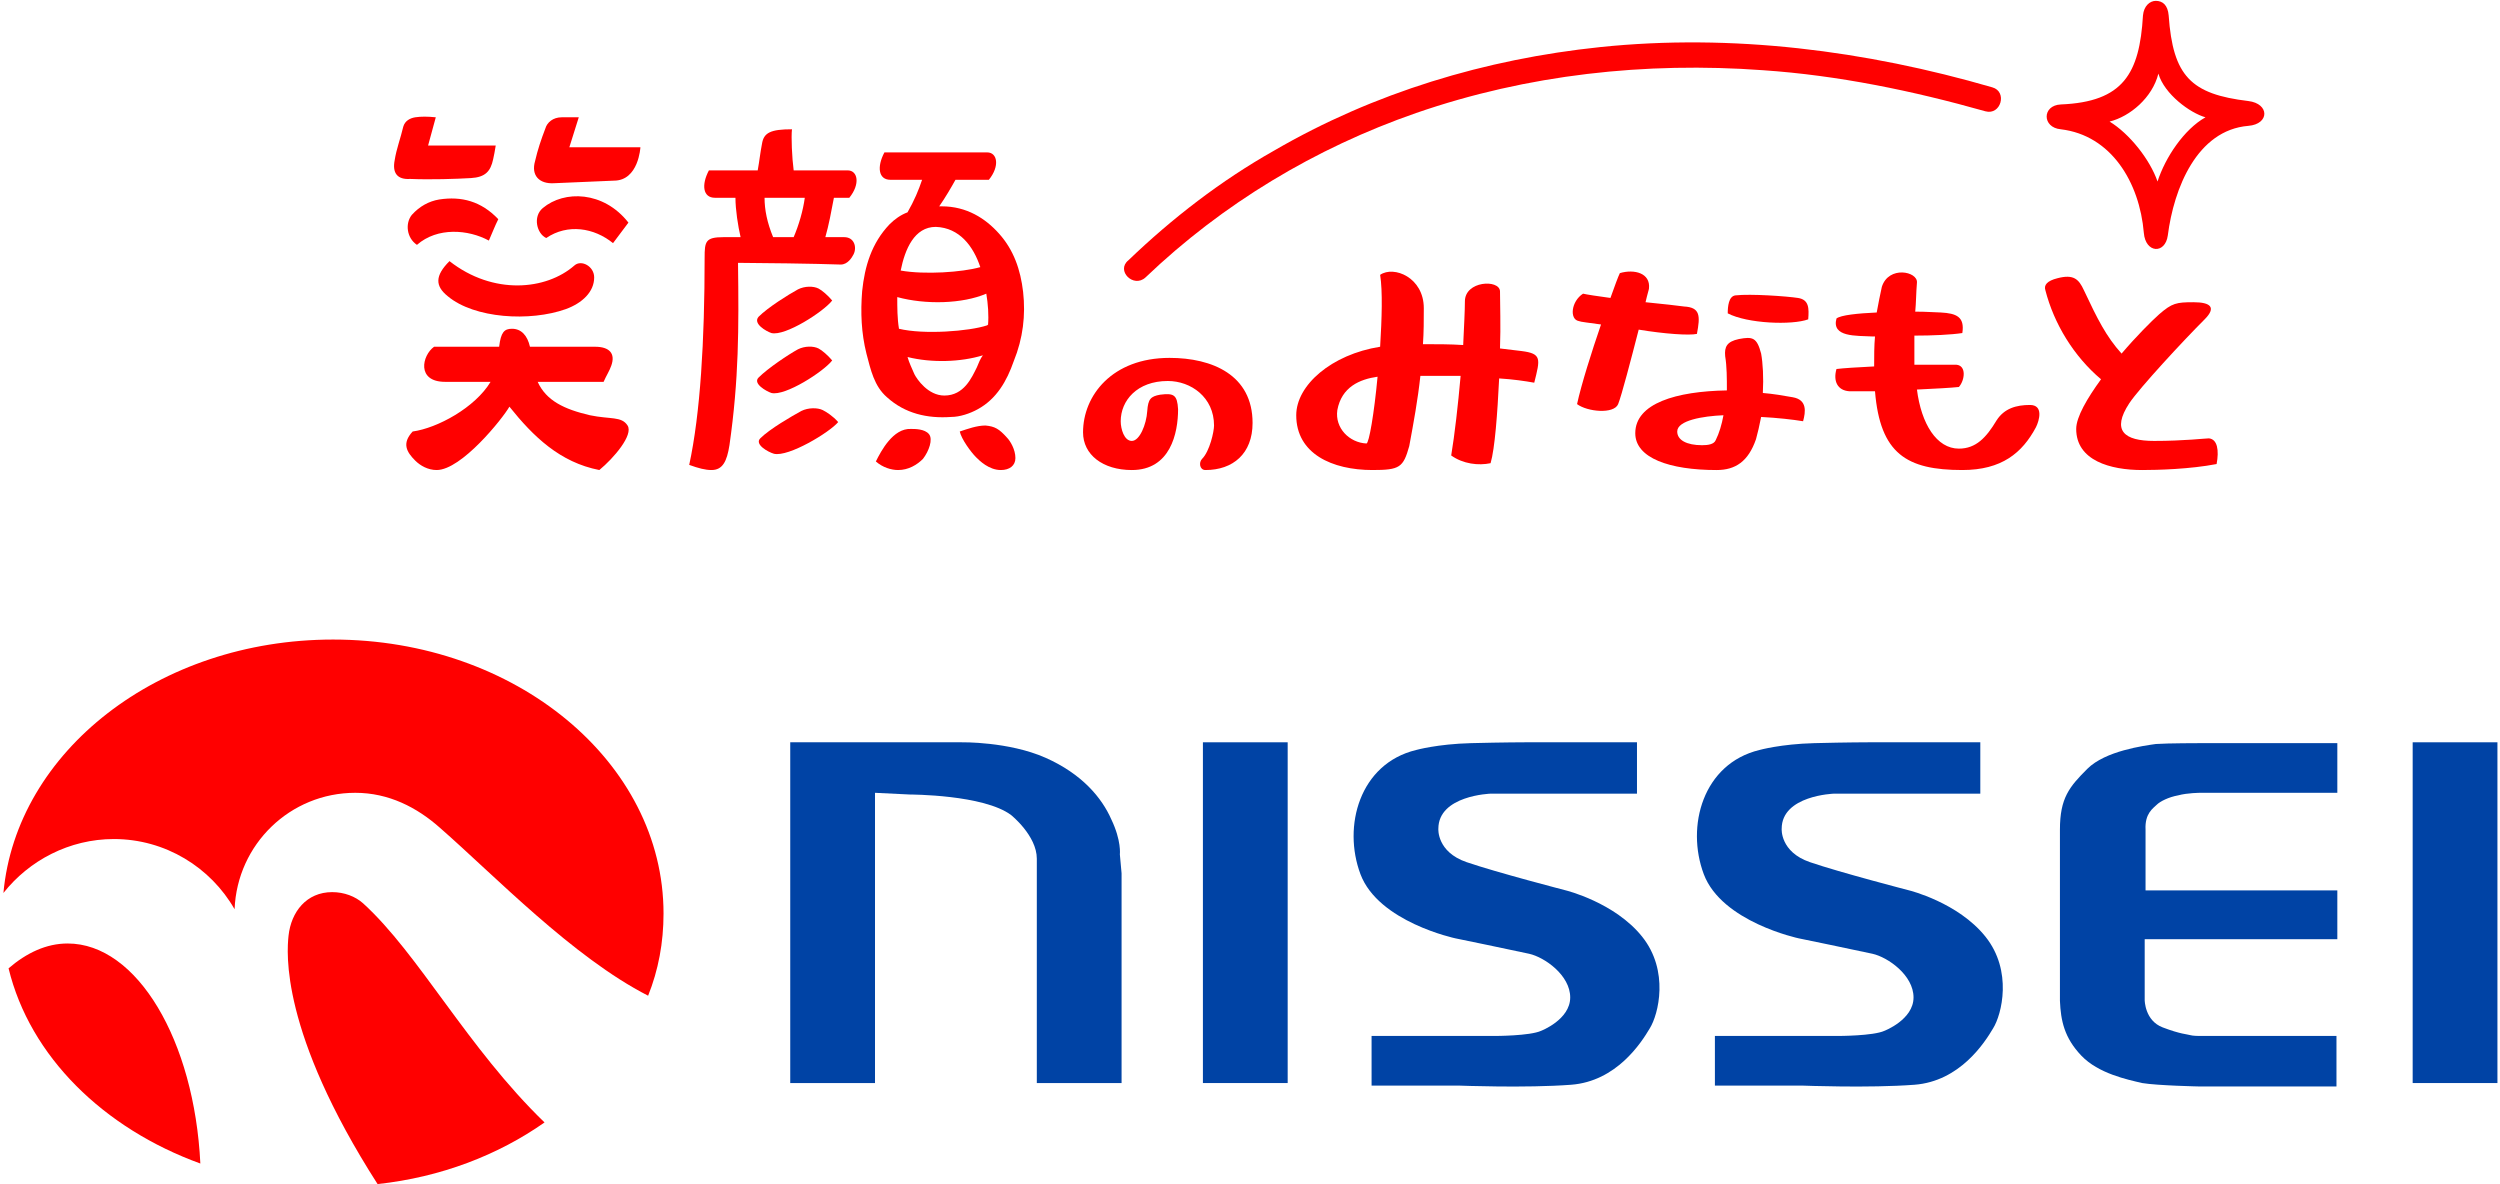
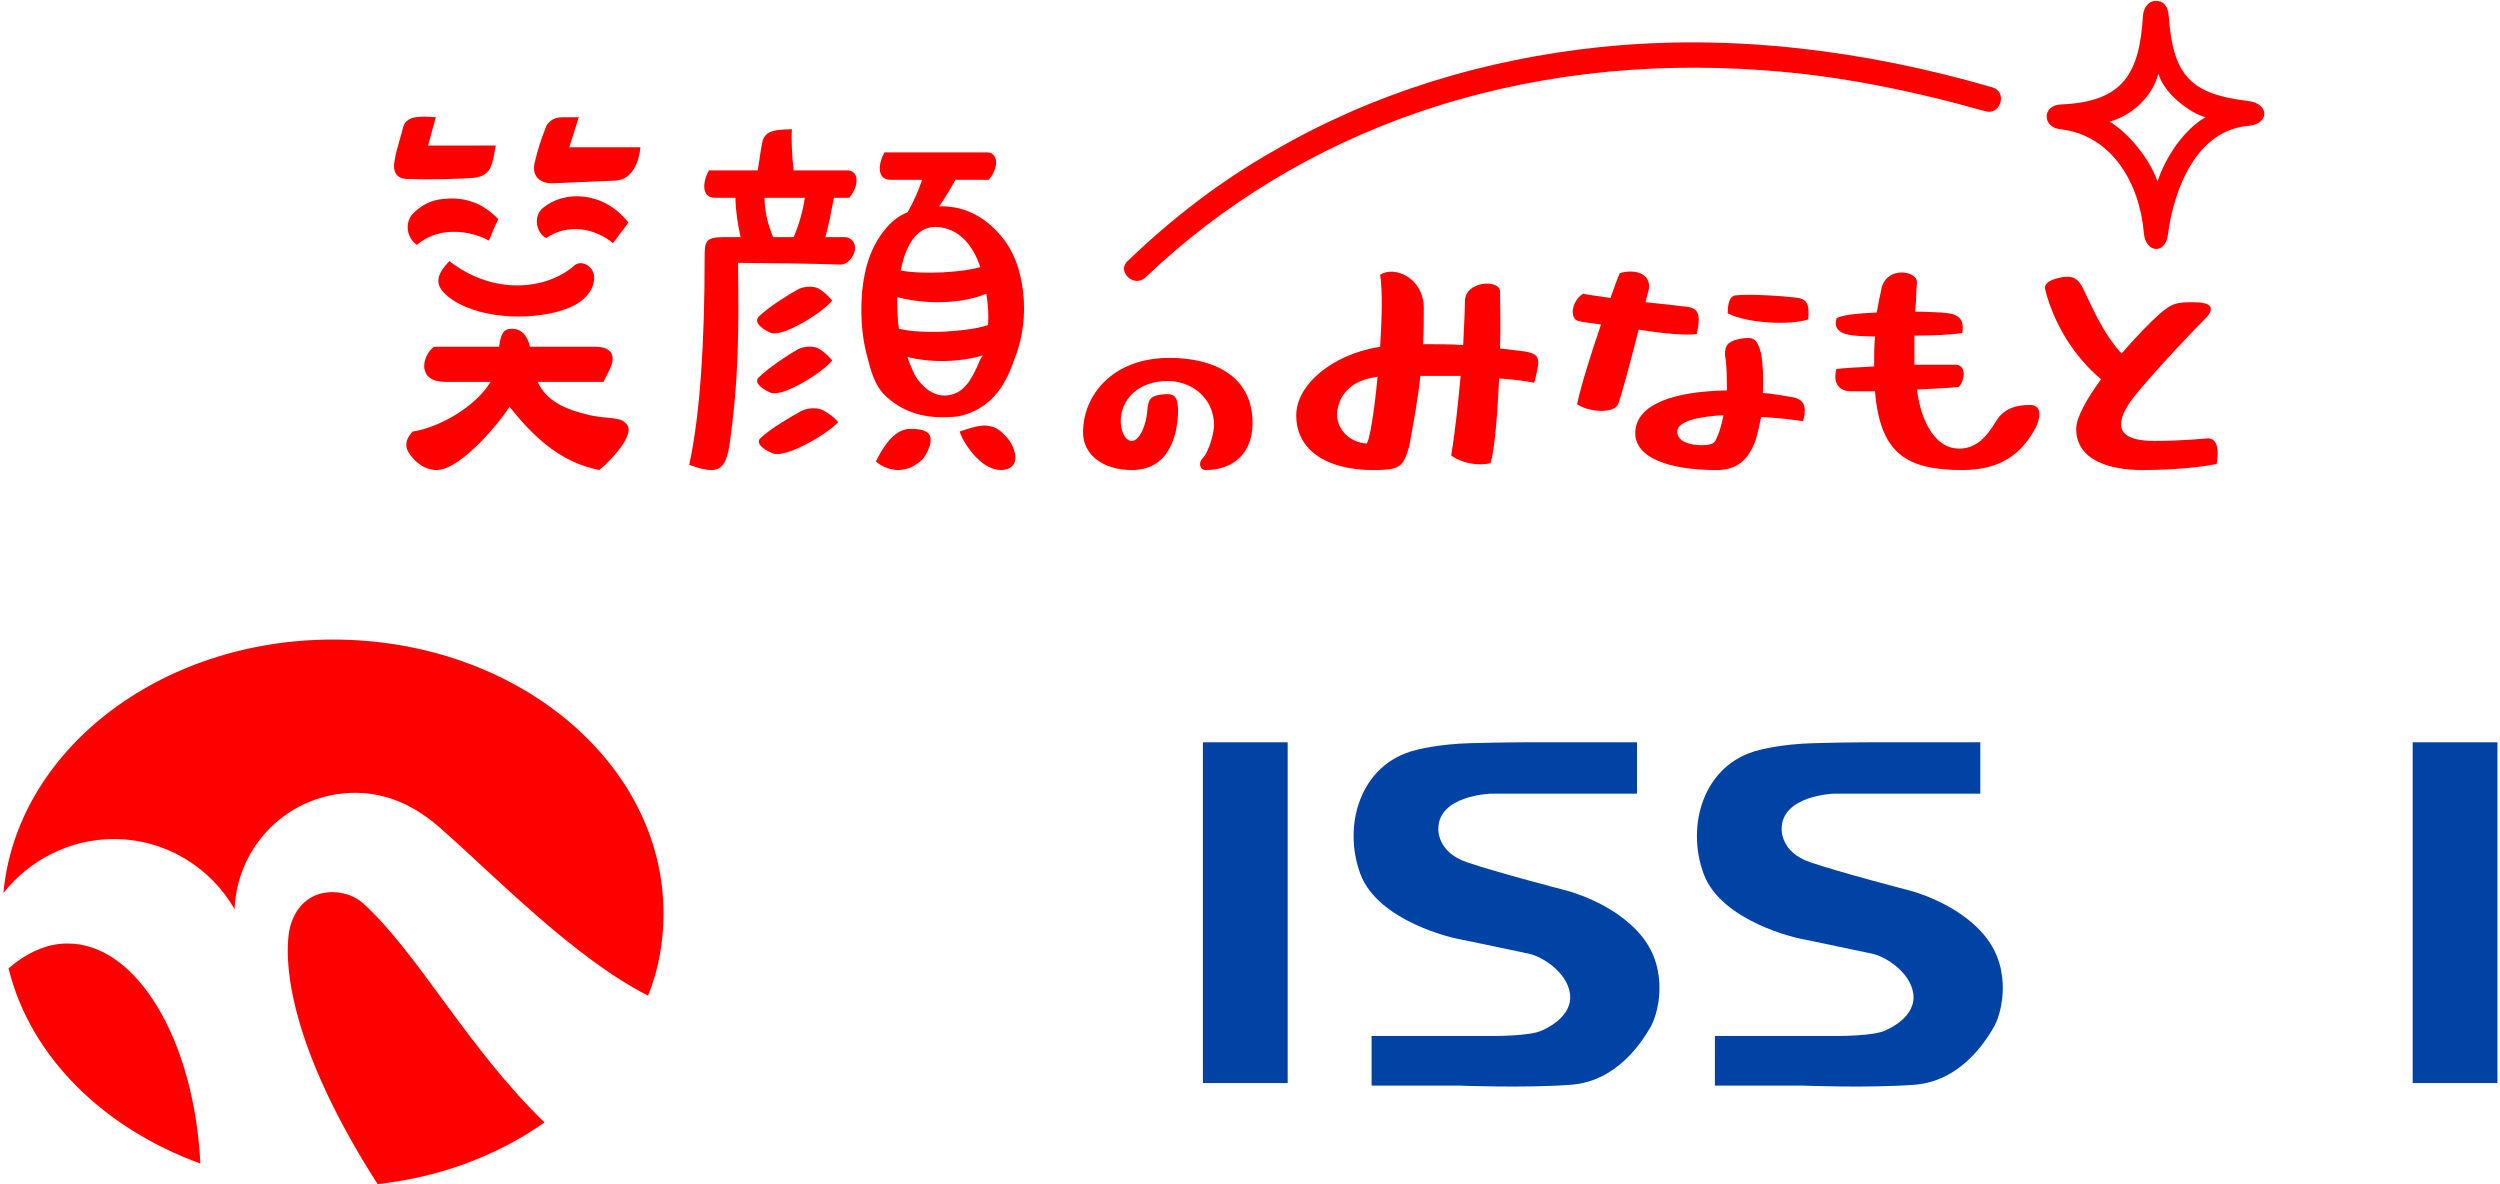
<svg xmlns="http://www.w3.org/2000/svg" version="1.1" id="レイヤー_1" x="0px" y="0px" viewBox="0 0 292 138.3" style="enable-background:new 0 0 292 138.3;" xml:space="preserve">
  <style type="text/css">
	.st0{fill:#FF0000;}
	.st1{fill:#0043A5;}
</style>
  <g>
    <g>
      <g>
        <path class="st0" d="M51.4,96.7c-2.7-2.4-6-4.1-9.9-4.1c-7.6,0-13.8,6-14.1,13.6c-2.8-4.9-8.1-8.2-14.1-8.2     c-5.2,0-9.9,2.5-12.9,6.3c1.5-16.5,18.1-29.6,38.5-29.6c21.3,0,38.6,14.3,38.6,32c0,3.4-0.6,6.6-1.8,9.6     C66.9,111.8,57.8,102.3,51.4,96.7" />
        <path class="st0" d="M7.9,110.2c-2.5,0-4.8,1.1-6.9,2.9c2.5,10.3,11.1,18.7,22.4,22.8C22.7,121.5,16,110.2,7.9,110.2" />
        <path class="st0" d="M42.4,105.5c-0.9-0.8-2.2-1.3-3.6-1.3c-3,0-4.8,2.3-5.1,5.1c-0.2,1.9-1,11.2,10.4,29     c7.4-0.8,14.1-3.4,19.5-7.2C54.6,122.4,48.9,111.4,42.4,105.5" />
      </g>
      <g>
        <rect x="281.8" y="86.7" class="st1" width="9.9" height="39.8" />
        <path class="st1" d="M191.2,86.7v6h-17.1c0,0-6.1,0.2-6.1,4.1c0,0-0.2,2.7,3.3,3.9c3.5,1.2,11.6,3.3,11.6,3.3s5.7,1.4,8.9,5.4     c3.2,4,1.9,9.1,0.9,10.7c-1,1.7-3.9,6.2-9.2,6.6c-5.3,0.4-13,0.1-13,0.1h-10.3V121h14.4c0,0,4.1,0,5.4-0.6c0,0,3.4-1.3,3.4-3.9     c0-2.6-3-4.7-4.8-5.1c-1.8-0.4-8.6-1.8-8.6-1.8s-9-1.9-11.1-7.5c-2.1-5.6-0.1-12.9,6.5-14.5c0,0,2.5-0.7,6.4-0.8     c3.9-0.1,6.3-0.1,6.3-0.1L191.2,86.7" />
        <path class="st1" d="M231.3,86.7v6h-17.1c0,0-6.1,0.2-6.1,4.1c0,0-0.2,2.7,3.3,3.9c3.5,1.2,11.6,3.3,11.6,3.3s5.7,1.4,8.9,5.4     c3.2,4,1.9,9.1,0.9,10.7c-1,1.7-3.9,6.2-9.2,6.6c-5.3,0.4-13,0.1-13,0.1h-10.3V121h14.4c0,0,4.1,0,5.4-0.6c0,0,3.4-1.3,3.4-3.9     c0-2.6-3-4.7-4.8-5.1c-1.8-0.4-8.6-1.8-8.6-1.8s-9-1.9-11.1-7.5c-2.1-5.6-0.1-12.9,6.5-14.5c0,0,2.5-0.7,6.4-0.8     c3.9-0.1,6.3-0.1,6.3-0.1L231.3,86.7" />
        <rect x="140.5" y="86.7" class="st1" width="9.9" height="39.8" />
-         <path class="st1" d="M131,102v24.5h-9.9V102c0,0,0-0.7,0-1.7c0-2.7-3-5.1-3-5.1c-3.2-2.4-11.8-2.4-11.8-2.4l-4.1-0.2v33.9h-9.9     V86.7h20c0,0,5.5-0.1,9.8,1.8c4.3,1.9,6.6,4.7,7.7,7.2c1.2,2.5,1,4.1,1,4.1L131,102" />
-         <path class="st1" d="M251.9,94c0.4-0.4,1.4-0.9,2.5-1.1c1.1-0.3,2.6-0.3,2.6-0.3h16v-5.8h-16c0,0-3.8,0-5.2,0.1     c-1.4,0.2-5.9,0.8-8,2.9c-2.1,2.1-3.2,3.4-3.2,7.1v20c0.1,2.3,0.5,4.3,2.5,6.4c2,2.1,5.4,2.8,7.1,3.2c1.8,0.3,6.7,0.4,6.7,0.4h16     V121h-16c0,0-0.8,0-1.1-0.1c-0.3-0.1-1.1-0.1-3.2-0.9c-2.1-0.8-2.1-3.2-2.1-3.2v-7.1H273V104h-22.4v-7.1     C250.5,95,251.5,94.4,251.9,94" />
      </g>
    </g>
    <g>
      <g>
        <path class="st0" d="M133.8,32.4c9-8.6,19.8-15.1,31.6-19.2c13-4.5,26.8-6,40.5-5c8.8,0.6,17.5,2.4,26,4.8     c1.8,0.5,2.6-2.3,0.8-2.8c-14.8-4.3-30.4-6.3-45.8-4.7c-13.4,1.4-26.4,5.3-38.1,12.1c-6.2,3.5-11.9,7.9-17,12.8     C130.3,31.6,132.4,33.7,133.8,32.4L133.8,32.4z" />
        <path class="st0" d="M262.6,11.8c-6.7-0.8-8.8-2.9-9.3-10c-0.1-1.2-0.7-1.7-1.5-1.7c-0.7,0-1.4,0.6-1.5,1.7     c-0.4,6.8-2.3,10.1-9.6,10.4c-2.2,0.1-2.2,2.7,0,2.9c5.9,0.7,9.2,6.2,9.7,12.1c0.2,2.4,2.5,2.5,2.8,0.3     c0.7-5.5,3.4-12.3,9.4-12.8C265.1,14.5,265.1,12.1,262.6,11.8z M252,21.2c-0.9-2.6-3.3-5.6-5.6-7c2.4-0.6,5-2.8,5.7-5.6     c0.7,2.4,3.7,4.6,5.5,5.1C255.1,15.1,252.9,18.4,252,21.2z" />
      </g>
      <g>
        <path class="st0" d="M146.3,49.4c0,3.6-2.3,5.5-5.5,5.5c-0.7,0-0.8-0.9-0.4-1.3c0.9-0.9,1.4-3.2,1.4-3.9c0-3.3-2.7-5.2-5.4-5.2     c-3.6,0-5.5,2.3-5.5,4.7c0,0.9,0.4,2.3,1.3,2.3c0.9,0,1.7-1.9,1.8-3.5c0.1-1.4,0.4-1.7,1.5-1.9c1.6-0.2,2,0,2.1,1.7     c0,2.8-0.9,7.1-5.4,7.1c-3.4,0-5.7-1.8-5.7-4.4c0-4.3,3.4-8.7,10.1-8.7C141.6,41.8,146.3,43.8,146.3,49.4z" />
        <g>
          <path class="st0" d="M52.5,30.5c-1.7,1.7-1.7,2.9-0.2,4.1c3.1,2.6,9.6,3,13.8,1.5c1.9-0.7,3.3-2,3.3-3.7c0-1.3-1.5-2.1-2.3-1.4      C63.8,33.9,57.6,34.5,52.5,30.5z" />
          <path class="st0" d="M66.5,17.2l1.1-3.5c-0.8,0-1.6,0-2,0c-1,0-1.7,0.6-1.9,1.3c-0.5,1.3-0.9,2.5-1.2,3.8      c-0.5,1.7,0.5,2.7,2.2,2.6c2.3-0.1,4.7-0.2,7-0.3c2.9,0,3.1-3.9,3.1-3.9C73.3,17.2,68.1,17.2,66.5,17.2z" />
          <path class="st0" d="M55,20.8c1.7-0.1,2.3-0.8,2.6-2.2c0.1-0.5,0.2-0.9,0.3-1.6H50l0.9-3.3c-1-0.1-1.7-0.1-2.4,0      c-0.6,0.1-1.2,0.4-1.4,1.1c-0.3,1.3-0.8,2.6-1,3.9c-0.3,1.5,0.3,2.3,1.8,2.2C50.3,21,53.3,20.9,55,20.8z" />
          <path class="st0" d="M51.3,23.3c-1.2,0.2-2.3,0.8-3.2,1.8c-0.8,1-0.6,2.7,0.6,3.5c2.4-2.1,6-1.8,8.4-0.5      c0.4-0.9,0.7-1.7,1.1-2.5C56.2,23.5,53.9,22.9,51.3,23.3z" />
          <path class="st0" d="M71.6,28.4l1.8-2.4c-2.9-3.7-7.5-3.8-10-1.7c-1.2,1-0.7,3,0.4,3.5C66.3,26.1,69.4,26.6,71.6,28.4z" />
          <path class="st0" d="M68.9,48.5c-3-0.7-5.1-1.7-6.1-3.9h7.7c0.3-0.7,0.7-1.3,0.9-1.9c0.5-1.4-0.2-2.2-1.9-2.2h-7.6      c-0.3-1.3-1-2.1-2.1-2.1c-0.9,0-1.3,0.4-1.5,2.1h-7.6c-1.4,1-2.1,4.1,1.3,4.1h5.3c-1.8,3-6.2,5.4-9.1,5.8      c-1.3,1.4-0.7,2.4,0.3,3.4c0.6,0.6,1.5,1.1,2.5,1.1c2.9,0,7.7-6,8.5-7.4C62.3,51,65.4,54,70,54.9c1.7-1.4,4-4.1,3.3-5.2      C72.6,48.6,71.3,49,68.9,48.5z" />
        </g>
        <g>
          <path class="st0" d="M119.5,34.1c-0.3-2.6-1.1-4.9-2.8-6.8c-1.6-1.8-3.8-3.2-6.7-3.2c-0.1,0-0.2,0-0.3,0c0.7-1,1.4-2.2,1.9-3.1      c2.2,0,3.9,0,3.9,0c1.3-1.6,1-3.2-0.2-3.2c-1.4,0-10.8,0-12,0c-0.9,1.7-0.7,3.2,0.7,3.2c0.2,0,1.7,0,3.7,0      c-0.4,1.2-0.9,2.4-1.7,3.8c-0.8,0.3-1.5,0.8-2.1,1.4c-2.1,2.2-2.9,4.9-3.2,7.8c-0.2,2.5-0.1,4.9,0.5,7.3      c0.5,1.9,0.9,3.8,2.4,5.1c2.1,1.9,4.7,2.5,7.5,2.3c1,0,2.2-0.4,3.1-0.9c2.2-1.2,3.4-3.3,4.2-5.6      C119.5,39.5,119.8,36.8,119.5,34.1z M115.3,38c-2.1,0.7-7.4,1.1-10.3,0.4c-0.2-1.2-0.2-2.5-0.2-3.7c3.3,0.9,7.6,0.8,10.4-0.4      c0.2,1.2,0.3,2.5,0.2,3.7C115.4,37.9,115.4,37.9,115.3,38z M114.5,31.2c-2.1,0.6-6.5,0.9-9.3,0.4c0.5-2.5,1.6-5.1,4.1-5.1      C112.1,26.6,113.7,28.8,114.5,31.2z M114.1,42.9c-0.6,1.2-1.5,3.3-3.8,3.3c-1.9,0-3.2-1.9-3.5-2.5c-0.3-0.7-0.6-1.3-0.8-2      c2.8,0.7,6.2,0.6,8.8-0.2C114.5,41.9,114.3,42.4,114.1,42.9z" />
          <path class="st0" d="M99.2,23.1c1.3-1.6,1-3.2-0.2-3.2c-0.6,0-3.2,0-6.3,0c-0.2-1.5-0.3-3.9-0.2-4.8c-2.5,0-3.3,0.4-3.5,1.7      c-0.2,1-0.3,2-0.5,3.1c-2.8,0-5.2,0-5.7,0c-0.9,1.7-0.7,3.2,0.7,3.2c0.1,0,1.1,0,2.4,0c0,1.4,0.3,3.3,0.6,4.6h-2      c-2.1,0-2.2,0.5-2.2,2.4c0,9.7-0.5,18.2-1.8,24.2c1.1,0.4,1.9,0.6,2.6,0.6c1.3,0,1.8-1,2.1-2.9c1.1-7.7,1.1-13.6,1-21.3      c2,0,9.4,0.1,12,0.2c0.8,0,1.3-0.8,1.5-1.2c0.4-0.8,0.1-2-1.1-2h-2.2c0.4-1.4,0.7-3,1-4.6C98.4,23.1,99.2,23.1,99.2,23.1z       M92.7,27.7h-2.4c-0.7-1.7-1-3.2-1-4.6c1.5,0,3.2,0,4.7,0C93.8,24.6,93.3,26.3,92.7,27.7z" />
          <path class="st0" d="M90.1,38.9c1.6,0.4,6.1-2.5,7.1-3.8c-0.5-0.6-1.2-1.2-1.6-1.4c-0.6-0.3-1.6-0.3-2.4,0.1      c-1.1,0.6-3.5,2.1-4.6,3.2C87.9,37.8,89.5,38.7,90.1,38.9z" />
          <path class="st0" d="M90.1,45.9c1.6,0.4,6.1-2.5,7.1-3.8c-0.5-0.6-1.2-1.2-1.6-1.4c-0.6-0.3-1.6-0.3-2.4,0.1      c-1.1,0.6-3.5,2.2-4.6,3.3C87.9,44.8,89.5,45.7,90.1,45.9z" />
          <path class="st0" d="M96.1,47.9c-0.6-0.3-1.7-0.3-2.5,0.1c-1.1,0.6-3.7,2.1-4.8,3.2c-0.7,0.7,0.9,1.6,1.6,1.8      c1.7,0.4,6.5-2.5,7.5-3.7C97.3,48.6,96.5,48.1,96.1,47.9z" />
          <path class="st0" d="M115.1,49.7c-1,0-2.1,0.4-3,0.7c0.2,0.9,1.3,2.4,1.9,3c0.4,0.4,1.5,1.5,2.9,1.5c1,0,1.7-0.5,1.7-1.4      c0-1-0.6-2-1-2.4C116.7,50.1,116.2,49.8,115.1,49.7z" />
          <path class="st0" d="M106.4,50.1c-2.1-0.1-3.5,2.6-4.1,3.8c0.8,0.7,1.8,1,2.6,1c1.2,0,2.2-0.6,2.9-1.3c0.7-0.9,1.2-2.3,0.7-2.9      C108,50.1,106.9,50.1,106.4,50.1z" />
        </g>
        <path class="st0" d="M177.7,41c-0.8-0.1-1.6-0.2-2.5-0.3c0.1-2.7,0-5.1,0-6.7c-0.1-1.4-4.1-1.2-4.1,1.2c0,1.1-0.1,2.9-0.2,5.1     c-1.5-0.1-3.1-0.1-4.7-0.1c0.1-1.4,0.1-2.8,0.1-4.2c0-3.6-3.5-5-5.1-3.9c0.3,1.9,0.2,5.1,0,8.4c-5.7,0.9-9.8,4.5-9.8,8     c0,4.5,4.2,6.4,8.9,6.4c3.2,0,3.6-0.3,4.3-2.8c0.5-2.7,1-5.4,1.3-8.2c1.5,0,3.1,0,4.7,0c-0.3,3.4-0.7,6.9-1.1,9.3     c1.4,1,3.2,1.2,4.6,0.9c0.5-1.7,0.8-5.8,1-9.9c1.6,0.1,3,0.3,4.1,0.5C179.9,41.9,180.1,41.3,177.7,41z M159.6,51.8     c-2-0.1-3.7-1.8-3.4-3.9c0.5-2.7,2.6-3.6,4.7-3.9C160.5,48.3,159.9,51.8,159.6,51.8z" />
        <g>
          <path class="st0" d="M210,34.8c-1.3-0.2-5.5-0.5-7.3-0.3c-0.8,0.1-0.9,1.3-0.9,2.1c2.3,1.2,7.5,1.4,9.4,0.7      C211.3,36,211.3,35,210,34.8z" />
          <path class="st0" d="M198.2,39c0.4-2.1,0.4-3.1-1.5-3.2c-0.7-0.1-2.5-0.3-4.5-0.5c0.2-0.9,0.4-1.5,0.4-1.6      c0.2-1.8-1.7-2.3-3.4-1.8c-0.2,0.4-0.6,1.5-1.1,2.9c-1.5-0.2-2.8-0.4-3.2-0.5c-1.4,0.9-1.6,3-0.5,3.2c0.2,0.1,1.2,0.2,2.6,0.4      c-1.1,3.2-2.3,7-2.8,9.3c1.2,0.9,4.3,1.2,4.8,0c0.4-1,1.5-5.2,2.4-8.7C194.4,39,197.3,39.2,198.2,39z" />
          <path class="st0" d="M209.4,46.4c-1.1-0.2-2.3-0.4-3.5-0.5c0.1-1.8,0-3.5-0.2-4.6c-0.5-1.9-1-2-2.6-1.7c-1.4,0.3-1.7,0.9-1.6,2      c0.2,1.2,0.2,2.6,0.2,4c-5.9,0.1-10.7,1.5-10.7,5c0,2.9,4,4.3,9.5,4.3c2.2,0,3.7-1,4.6-3.6c0.2-0.7,0.4-1.6,0.6-2.6      c1.9,0.1,3.7,0.3,4.9,0.5C210.9,48.1,211.1,46.7,209.4,46.4z M200.4,51.4c-0.2,0.5-0.9,0.6-1.6,0.6c-1.8,0-2.9-0.6-2.9-1.6      c0-1.3,3-1.8,5.4-1.9C201.1,49.6,200.8,50.6,200.4,51.4z" />
        </g>
        <path class="st0" d="M237.1,47.3c-1.6,0-3,0.4-3.9,1.8c-1.2,2-2.4,3.3-4.4,3.3c-2.6,0-4.4-2.9-4.9-6.9c2.1-0.1,4-0.2,4.9-0.3     c0.7-0.8,0.9-2.5-0.3-2.6c-0.5,0-2.5,0-4.9,0c0-1.2,0-2.2,0-3.4c2.1,0,4.3-0.1,5.6-0.3c0.3-1.9-0.7-2.3-2.5-2.4     c-0.5,0-1.6-0.1-3-0.1c0.1-1,0.1-2.2,0.2-3.4c0.1-1.3-3.3-2-4.1,0.5c-0.2,0.9-0.4,1.9-0.6,3c-2.2,0.1-4.2,0.3-4.7,0.7     c-0.6,2.2,2.3,2,4.2,2.1c0.1,0,0.2,0,0.3,0c-0.1,1.1-0.1,2.3-0.1,3.5c-2,0.1-3.6,0.2-4.4,0.3c-0.4,1.4,0.1,2.5,1.5,2.6     c0.5,0,1.6,0,3,0c0.6,7.3,3.7,9.2,10.2,9.2c4.6,0,7-2,8.6-5C238.2,49.1,238.7,47.3,237.1,47.3z" />
        <path class="st0" d="M258,51.2c-0.4,0-2.9,0.3-6.4,0.3s-5-1.2-2.9-4.4c1.2-1.8,6.3-7.3,8.8-9.8c1.4-1.4,0.7-2-1.3-2     s-2.5,0.1-4,1.4c-0.9,0.8-2.7,2.6-4.4,4.6c-1.8-2-2.8-4-4.4-7.4c-0.6-1.3-1.2-1.9-3.1-1.4c-1.2,0.3-1.6,0.8-1.4,1.4     c1,3.9,3.3,7.7,6.5,10.4c-1.6,2.2-2.9,4.4-2.9,5.8c0,3.7,4,4.8,7.7,4.8c1.8,0,5.6-0.1,8.7-0.7C259.2,52.6,259,51.3,258,51.2z" />
      </g>
    </g>
  </g>
</svg>